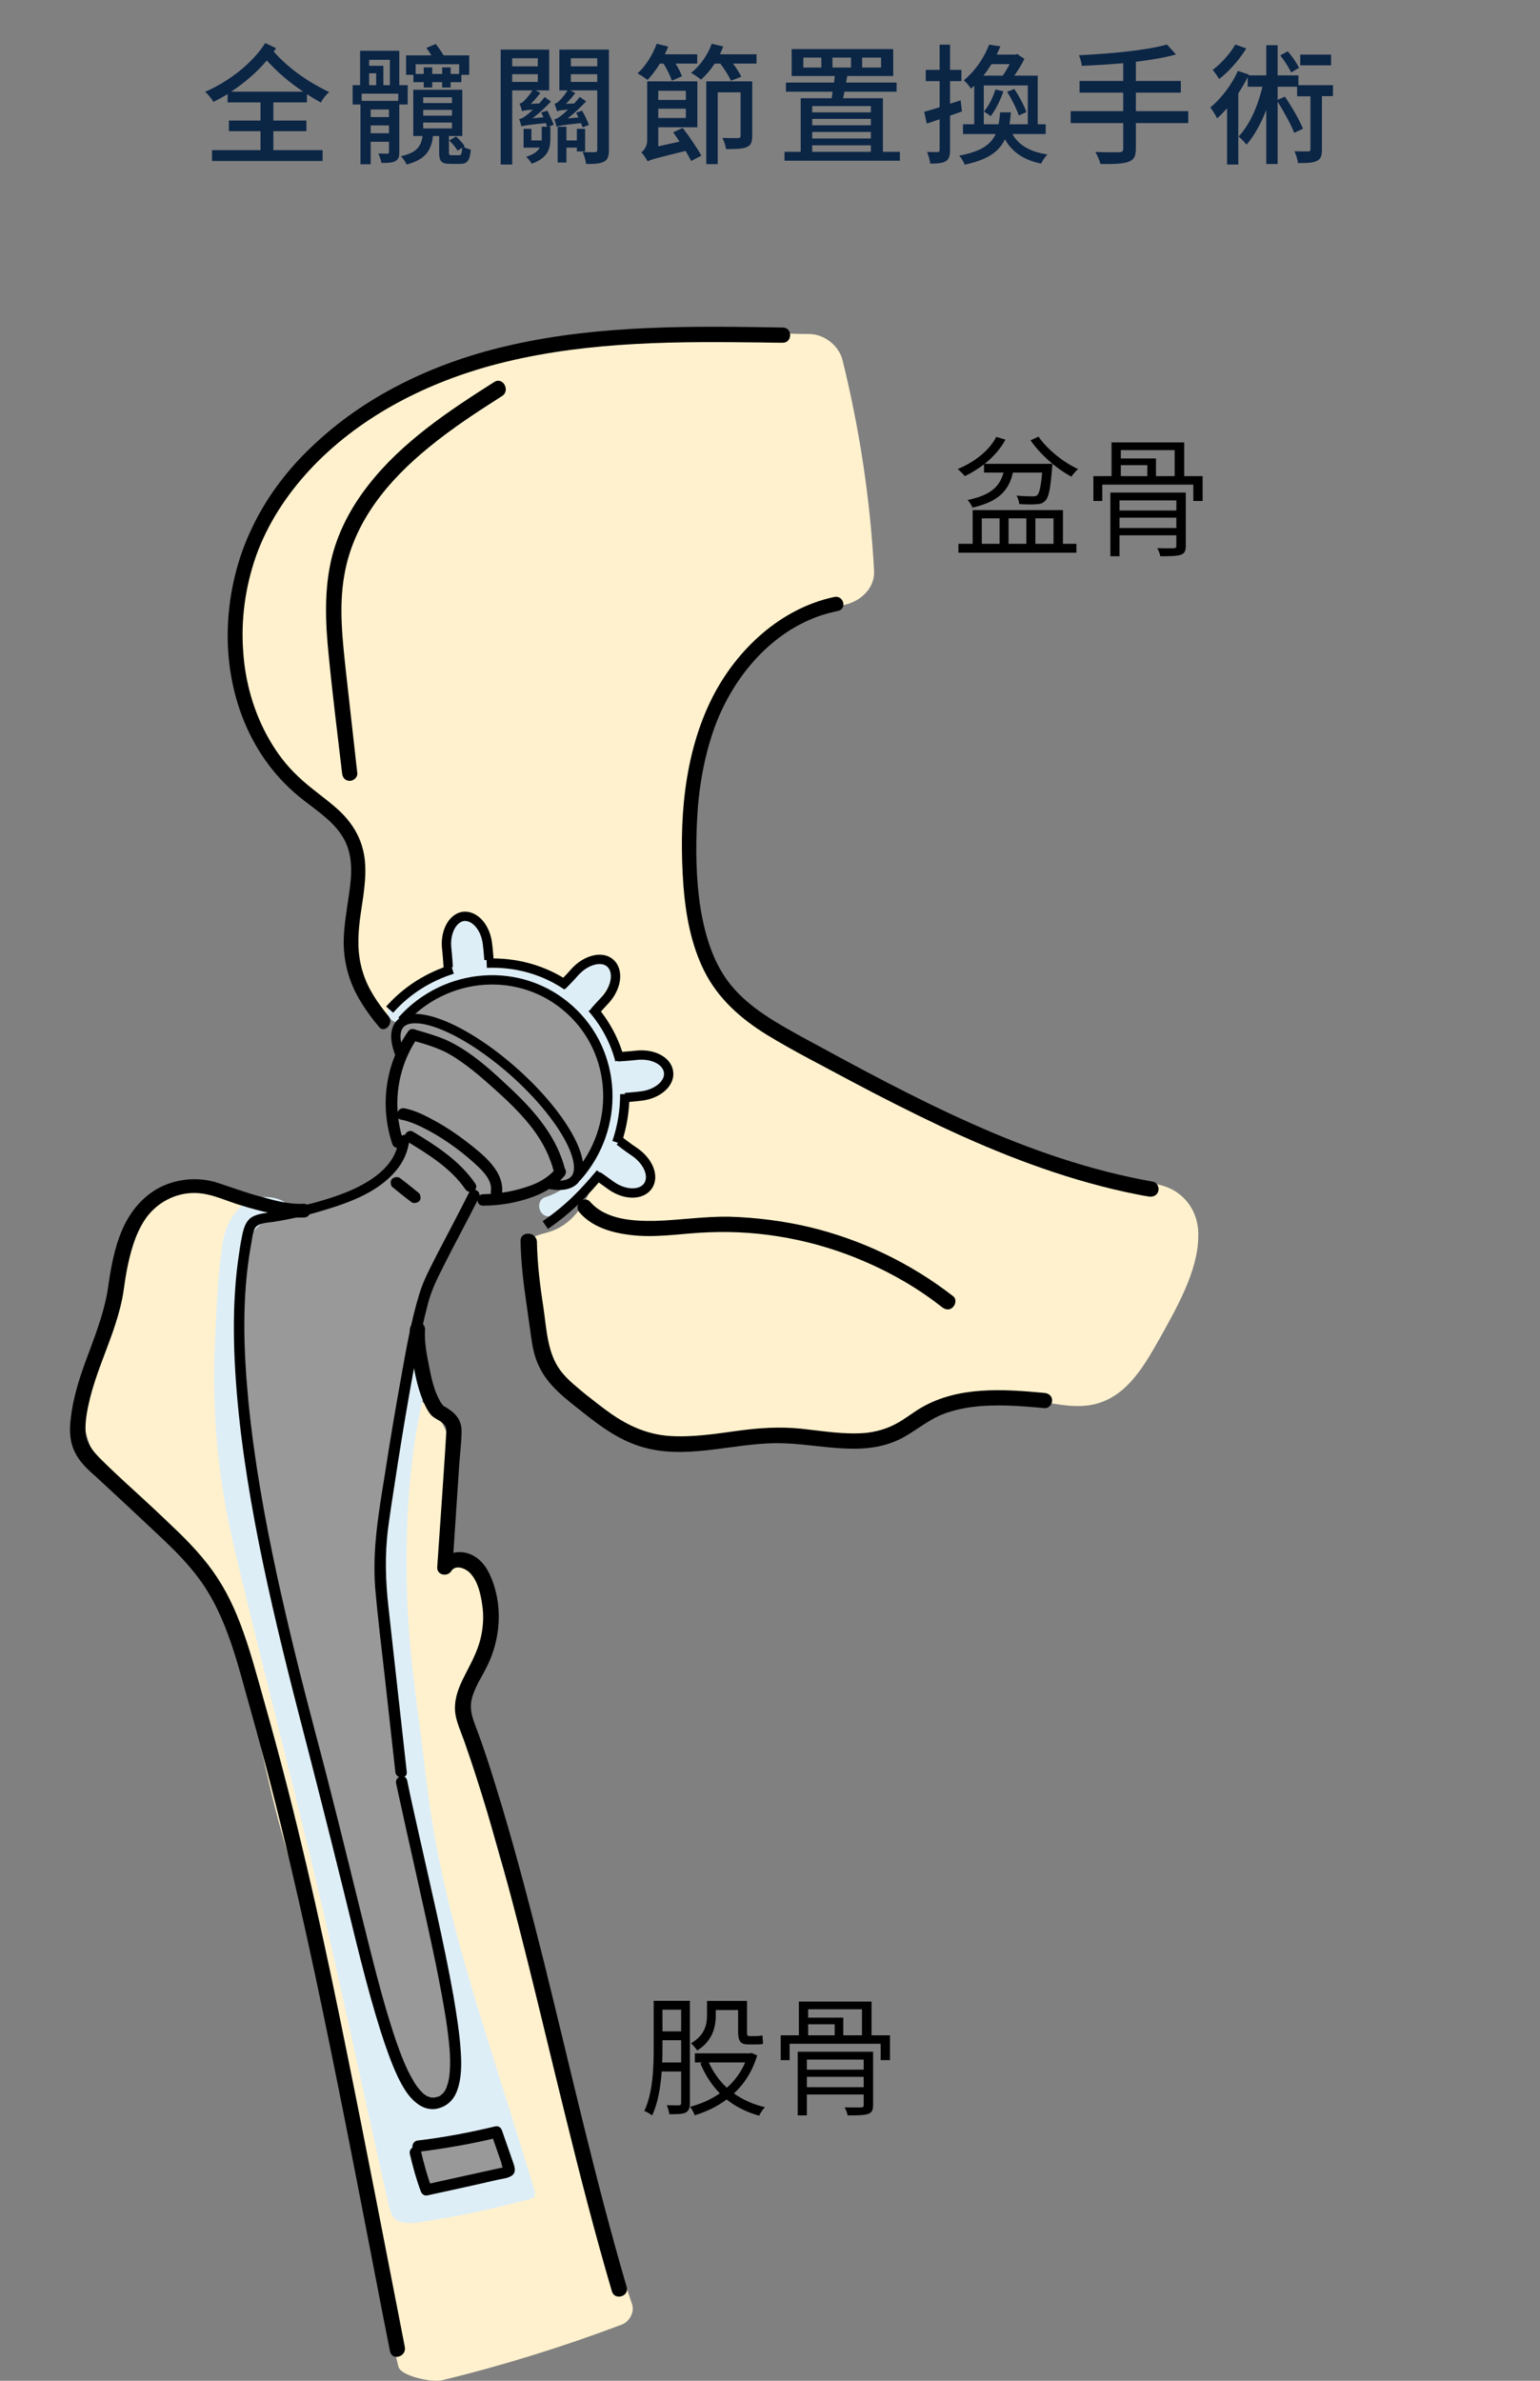
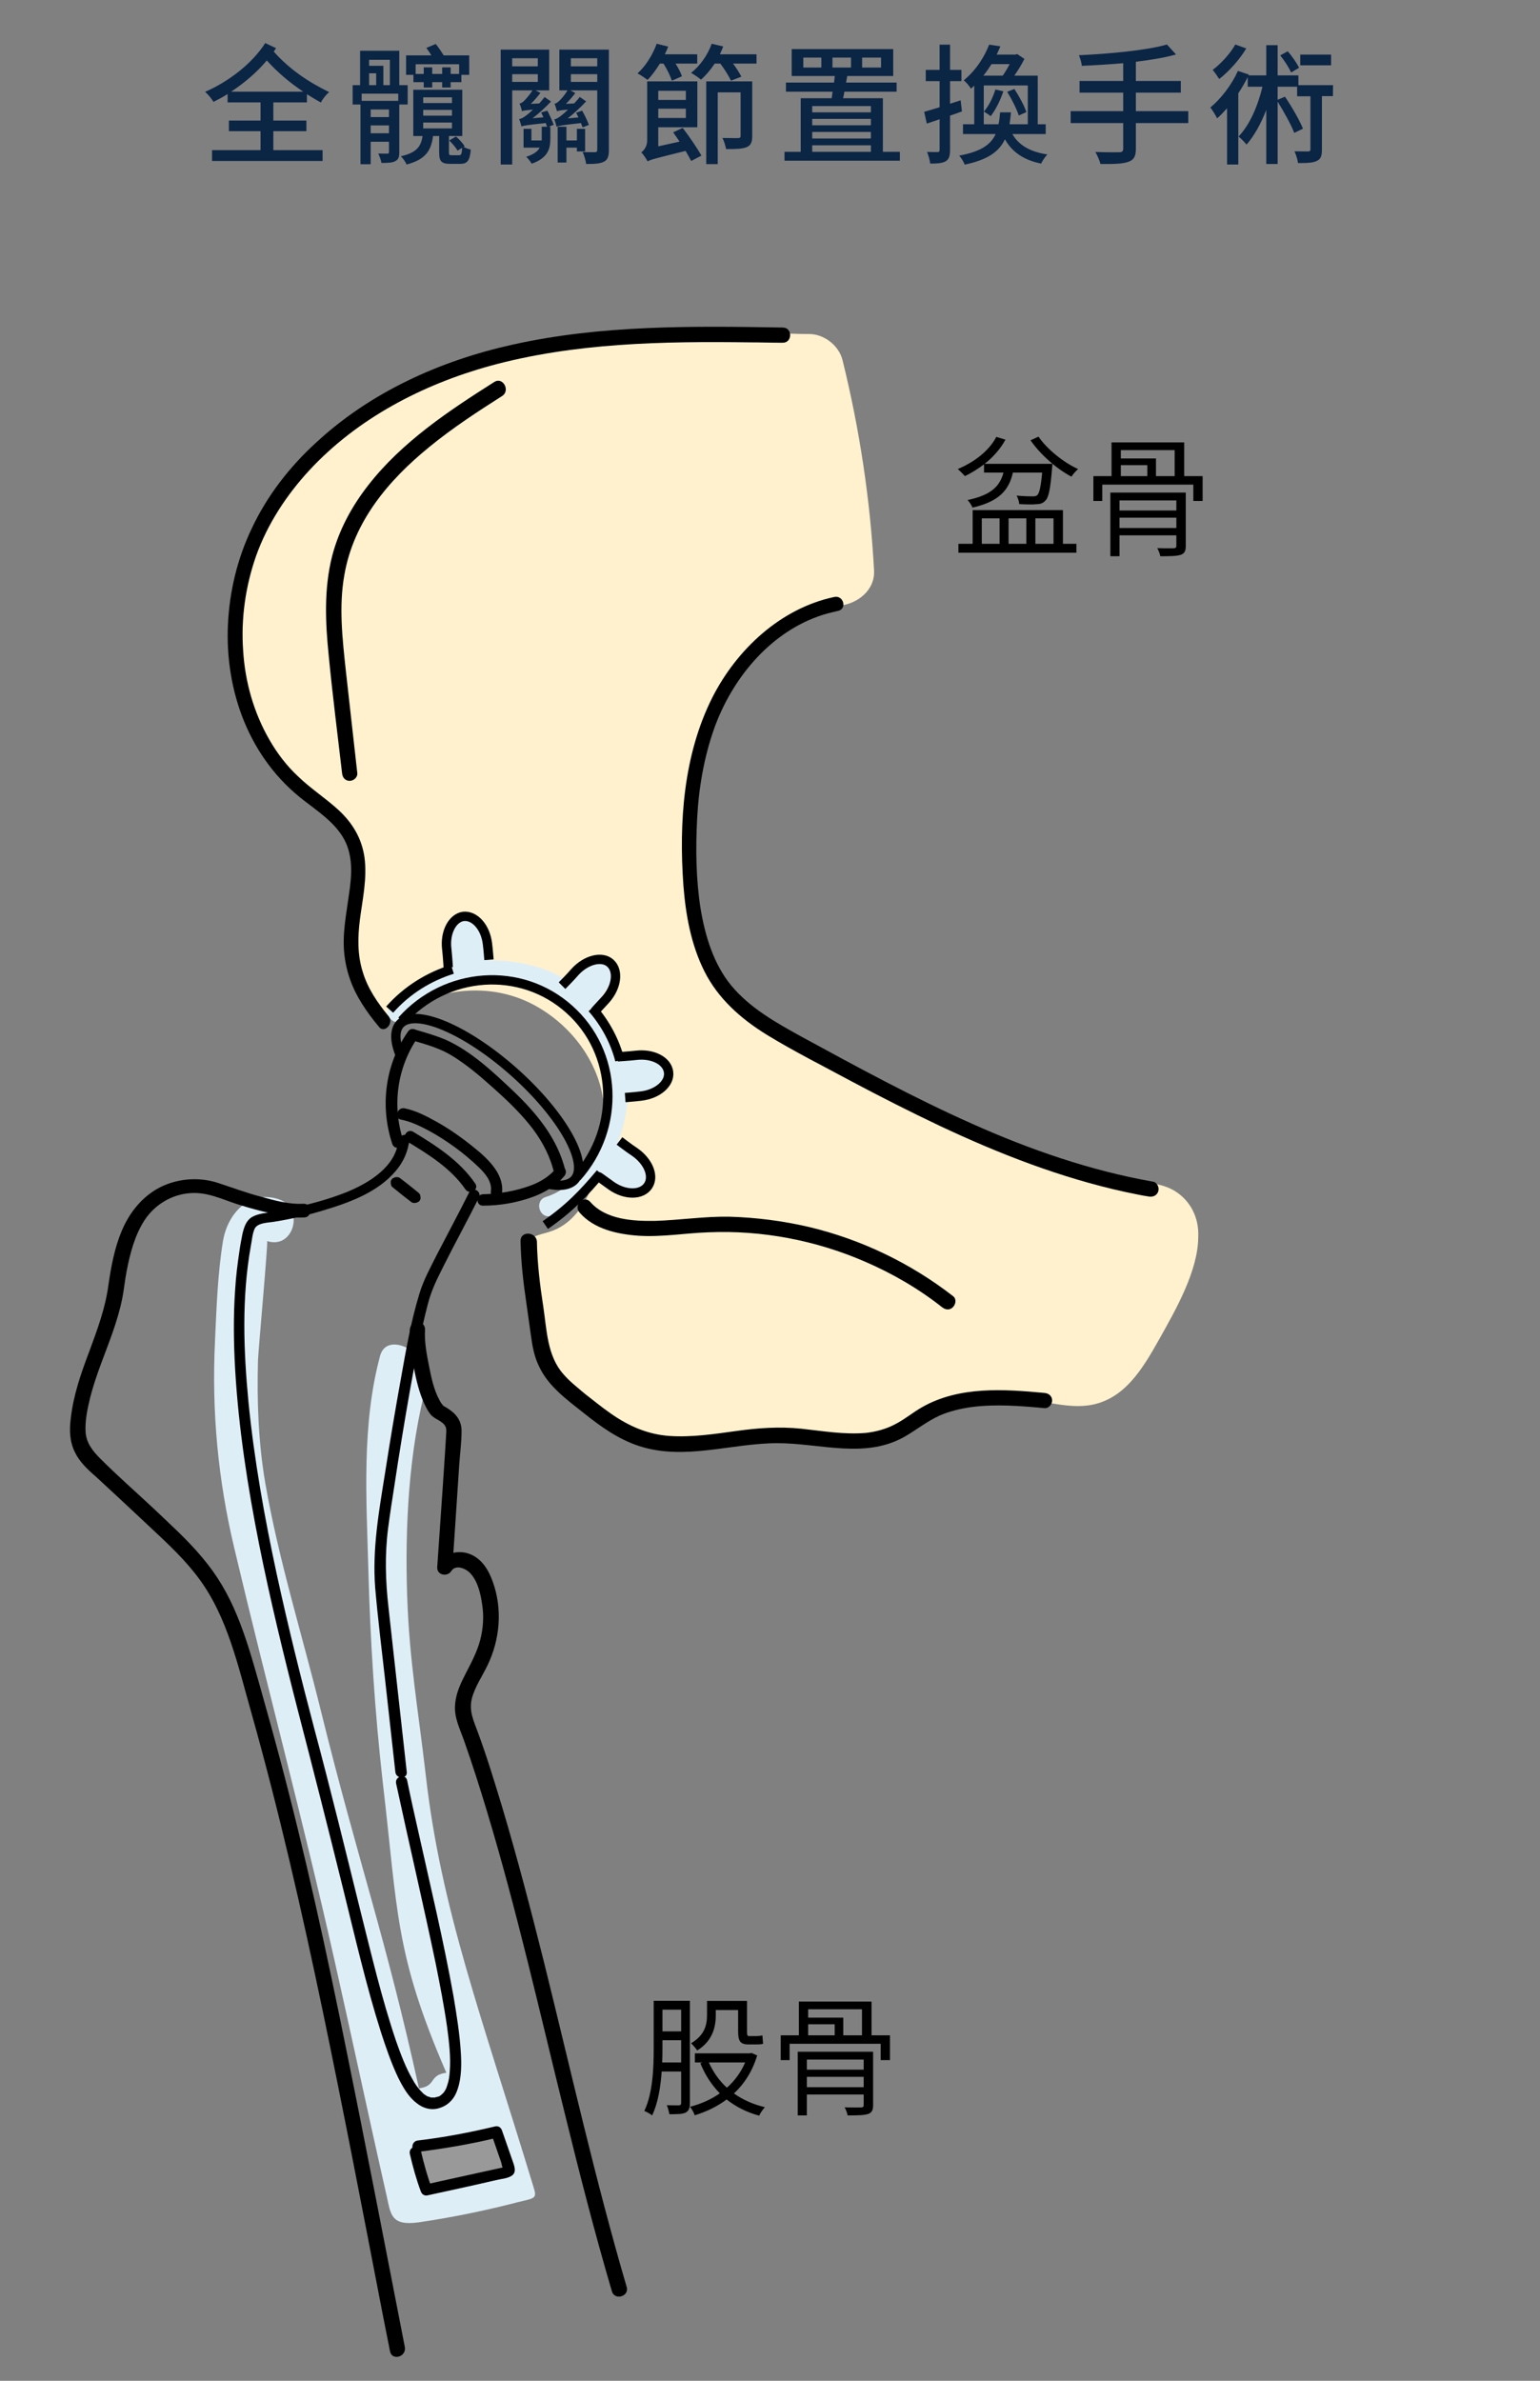
<svg xmlns="http://www.w3.org/2000/svg" width="330" height="510" viewBox="0 0 330 510" fill="none">
  <rect x="0" y="0" width="330" height="510" fill="#808080" stroke="none" />
  <path d="M49.528 19.644C52.356 17.768 55.044 15.5 57.172 12.952C59.608 15.64 62.184 17.768 64.984 19.644H49.528ZM65.768 21.94V20.176C66.72 20.792 67.728 21.38 68.764 21.968C69.128 21.184 69.884 20.288 70.528 19.728C66.048 17.544 62.044 14.856 58.656 11.048C58.824 10.796 58.992 10.572 59.16 10.32L56.836 9.228C54.064 13.596 48.996 17.488 43.956 19.672C44.628 20.26 45.356 21.156 45.748 21.828C46.756 21.324 47.792 20.764 48.772 20.148V21.94H55.828V25.832H49.052V28.1H55.828V32.16H45.44V34.484H69.128V32.16H58.572V28.1H65.656V25.832H58.572V21.94H65.768ZM98.388 13.764V15.836H96.568V14.436H94.748V15.836H92.62V14.436H90.8V15.836H89.064V13.764H98.388ZM88.588 17.6H90.8V18.748H92.62V17.6H94.748V18.748H96.568V17.6H98.864V16.032H100.544V11.86H95.056C94.608 11.076 93.936 10.124 93.376 9.424L91.36 10.264C91.724 10.74 92.116 11.3 92.424 11.86H87.02V16.032H88.588V17.6ZM85.34 21.604H77.5V20.064H85.34V21.604ZM79.432 28.548V26.868H83.352V28.548H79.432ZM83.352 25.076H79.432V23.452H83.352V25.076ZM79.096 15.696H80.608V18.244H79.096V15.696ZM83.548 12.812V18.244H82.148V14.1H79.096V12.812H83.548ZM87.356 22.388V18.244H85.564V10.88H77.164V18.244H75.568V22.388H77.248V35.184H79.432V30.368H83.352V32.552C83.352 32.804 83.268 32.916 82.988 32.916C82.736 32.916 81.952 32.916 81.056 32.888C81.336 33.476 81.644 34.288 81.728 34.904C83.156 34.904 84.052 34.876 84.724 34.512C85.396 34.148 85.564 33.616 85.564 32.58V22.388H87.356ZM90.688 26.252H96.848V27.512H90.688V26.252ZM90.688 23.536H96.848V24.768H90.688V23.536ZM90.688 20.848H96.848V22.08H90.688V20.848ZM99.564 31.32C99.2 30.732 98.416 29.836 97.716 29.248L96.26 30.088C96.932 30.732 97.716 31.656 98.052 32.272L99.032 31.656C98.948 33.028 98.836 33.252 98.36 33.252H96.792C96.26 33.252 96.204 33.168 96.204 32.608V29.136H99.06V19.224H88.56V29.136H90.548C90.212 31.432 89.232 32.72 85.9 33.476C86.348 33.896 86.908 34.708 87.132 35.24C91.164 34.176 92.396 32.3 92.788 29.136H94.104V32.608C94.104 34.54 94.552 35.1 96.484 35.1H98.64C100.096 35.1 100.684 34.456 100.88 32.048C100.404 31.936 99.76 31.712 99.34 31.46L99.564 31.32ZM109.756 15.892H115.244V17.544H109.756V15.892ZM115.244 12.476V14.212H109.756V12.476H115.244ZM115.972 24.096C116.112 24.404 116.28 24.768 116.448 25.132L114.124 25.328C115.496 24.292 116.84 23.06 118.072 21.744L116.7 20.792C116.336 21.268 115.944 21.716 115.552 22.164L113.732 22.248C114.46 21.576 115.16 20.736 115.804 19.896L114.768 19.364H117.68V10.628H107.292V35.24H109.756V19.364H114.096C113.452 20.428 112.5 21.436 112.22 21.688C111.912 21.968 111.604 22.136 111.324 22.192C111.548 22.612 111.772 23.452 111.856 23.816C112.136 23.704 112.584 23.62 114.208 23.48C113.536 24.124 113.004 24.572 112.724 24.768C112.164 25.188 111.66 25.468 111.24 25.496C111.436 25.944 111.66 26.756 111.744 27.092C112.136 26.924 112.836 26.784 116.952 26.364C117.036 26.644 117.148 26.896 117.232 27.148H116.084V29.668C116.084 29.808 116.084 29.948 116.084 30.088H113.872V27.596H112.192V31.628H115.664C115.244 32.384 114.404 33.084 112.752 33.588C113.116 33.896 113.704 34.624 113.928 35.072C117.428 33.84 117.932 31.852 117.932 29.724V27.148H117.568L118.66 26.728C118.38 26 117.792 24.684 117.288 23.704L115.972 24.096ZM125.38 32.44V27.596H123.616V30.088H121.376V27.148H119.5V34.82H121.376V31.628H123.616V32.44H125.38ZM122.328 17.544V15.892H127.984V17.544H122.328ZM127.984 12.476V14.212H122.328V12.476H127.984ZM130.476 10.628H119.864V19.364H121.6C120.984 20.456 120.004 21.492 119.724 21.716C119.416 21.996 119.136 22.164 118.828 22.22C119.024 22.668 119.248 23.48 119.36 23.844C119.612 23.704 120.06 23.62 121.712 23.48C121.068 24.124 120.508 24.572 120.256 24.768C119.668 25.244 119.192 25.496 118.772 25.58C118.968 25.972 119.192 26.812 119.248 27.148C119.668 26.952 120.368 26.812 124.484 26.364C124.624 26.728 124.764 27.036 124.848 27.288L126.192 26.756C125.912 25.972 125.296 24.656 124.736 23.704L123.448 24.152C123.616 24.432 123.784 24.796 123.952 25.16L121.656 25.356C123 24.32 124.372 23.032 125.604 21.716L124.232 20.764C123.868 21.268 123.448 21.716 123.028 22.164L121.264 22.248C121.936 21.576 122.664 20.764 123.28 19.924L122.216 19.364H127.984V32.076C127.984 32.468 127.872 32.58 127.48 32.608C127.144 32.608 125.968 32.608 124.848 32.58C125.184 33.252 125.52 34.428 125.604 35.128C127.396 35.128 128.6 35.072 129.44 34.624C130.252 34.204 130.476 33.448 130.476 32.104V10.628ZM142.18 13.624C142.936 14.828 143.664 16.312 143.972 17.292L146.128 16.34C145.904 15.612 145.372 14.576 144.756 13.624H149.404V11.636H142.46C142.74 11.076 142.964 10.544 143.188 9.984L140.724 9.368C139.856 11.748 138.344 14.184 136.608 15.724C137.224 16.032 138.26 16.732 138.764 17.124C139.66 16.2 140.556 14.996 141.396 13.624H142.18ZM146.968 19.448V21.408H141.06V19.448H146.968ZM141.06 25.272V23.284H146.968V25.272H141.06ZM144.252 28.352C144.7 28.968 145.148 29.64 145.624 30.34L141.06 31.348V27.26H149.432V17.432H138.68V30.116C138.68 31.376 137.952 32.272 137.42 32.636C137.84 33.056 138.512 34.036 138.764 34.568C138.764 34.54 138.764 34.484 138.792 34.428V34.568C139.352 34.204 140.36 33.952 146.912 32.328C147.388 33.14 147.808 33.896 148.116 34.484L150.3 33.336C149.432 31.768 147.724 29.276 146.296 27.4L144.252 28.352ZM161.192 17.432H151.336V35.156H153.8V19.784H158.7V29.08C158.7 29.444 158.588 29.556 158.14 29.584C157.748 29.584 156.292 29.584 154.808 29.556C155.144 30.2 155.48 31.264 155.592 31.936C157.692 31.936 159.092 31.908 160.016 31.516C160.94 31.124 161.192 30.396 161.192 29.108V17.432ZM154.276 11.636C154.5 11.076 154.752 10.544 154.976 9.956L152.512 9.368C151.644 11.804 149.992 14.128 148.088 15.612C148.704 15.948 149.74 16.648 150.216 17.068C151.252 16.144 152.26 14.968 153.156 13.624H154.36C155.256 14.828 156.208 16.312 156.628 17.292L158.868 16.424C158.476 15.668 157.804 14.576 157.076 13.624H162.116V11.636H154.276ZM174.044 31.124H186.616V32.524H174.044V31.124ZM186.616 22.724V24.068H174.044V22.724H186.616ZM174.044 28.268H186.616V29.668H174.044V28.268ZM186.616 26.84H174.044V25.468H186.616V26.84ZM178.384 12.336H182.36V14.464H178.384V12.336ZM176.004 14.464H172.14V12.336H176.004V14.464ZM184.74 12.336H188.8V14.464H184.74V12.336ZM189.192 32.524V21.044H180.652C180.764 20.596 180.876 20.148 180.932 19.644H192.132V17.684H181.296C181.408 17.208 181.464 16.732 181.548 16.284H191.404V10.516H169.648V16.284H178.888C178.832 16.732 178.776 17.208 178.72 17.684H168.416V19.644H178.412C178.356 20.148 178.272 20.596 178.216 21.044H171.58V32.524H168.108V34.428H192.832V32.524H189.192ZM205.852 21.492L203.584 22.22V17.376H206.02V14.968H203.584V9.564H201.344V14.968H198.376V17.376H201.344V22.976C200.112 23.34 198.964 23.704 198.04 23.956L198.6 26.476L201.344 25.552V32.076C201.344 32.468 201.204 32.58 200.896 32.58C200.616 32.58 199.664 32.58 198.656 32.552C198.964 33.252 199.272 34.4 199.328 35.044C200.924 35.044 201.96 34.96 202.66 34.54C203.36 34.12 203.584 33.392 203.584 32.076V24.768C204.452 24.488 205.292 24.18 206.132 23.872L205.852 21.492ZM219.936 24.012C219.516 22.696 218.396 20.624 217.36 19.056L215.82 19.672C216.828 21.268 217.892 23.424 218.312 24.74L219.936 24.012ZM213.3 19.168C212.768 20.904 211.9 22.668 210.836 23.9C211.256 24.152 211.984 24.628 212.292 24.88C213.328 23.564 214.336 21.548 215.008 19.56L213.3 19.168ZM210.808 26.616V18.3H220.244V26.616H216.324C216.464 25.832 216.548 24.964 216.632 24.068H214.308C214.224 24.992 214.14 25.86 213.972 26.616H210.808ZM216.352 13.736C215.904 14.604 215.372 15.5 214.868 16.2H210.724C211.396 15.388 211.928 14.576 212.46 13.736H216.352ZM224.08 28.716V26.616H222.372V16.2H217.36C218.144 15.08 218.956 13.764 219.516 12.616L217.976 11.58L217.584 11.692H213.58C213.86 11.104 214.112 10.516 214.364 9.928L211.956 9.564C211.032 12 209.24 14.968 206.524 17.208C207 17.572 207.728 18.44 208.064 19C208.288 18.776 208.54 18.58 208.764 18.356V26.616H206.356V28.716H213.356C212.292 31.012 210.192 32.468 205.544 33.336C205.964 33.784 206.524 34.708 206.72 35.268C211.648 34.232 214.084 32.496 215.344 29.836C216.884 32.58 219.376 34.288 223.1 35.044C223.38 34.428 223.996 33.532 224.444 33.084C220.776 32.552 218.284 31.096 216.94 28.716H224.08ZM254.628 23.816H243.4V19.84H253.032V17.348H243.4V13.232C246.592 12.84 249.56 12.364 251.996 11.664L250.064 9.536C245.696 10.796 237.8 11.524 231.192 11.832C231.444 12.392 231.78 13.456 231.808 14.1C234.636 13.988 237.688 13.792 240.684 13.54V17.348H231.332V19.84H240.684V23.816H229.428V26.364H240.684V31.824C240.684 32.412 240.46 32.608 239.844 32.608C239.2 32.636 236.96 32.636 234.72 32.552C235.14 33.252 235.644 34.428 235.812 35.128C238.696 35.156 240.6 35.1 241.748 34.68C242.924 34.288 243.4 33.56 243.4 31.852V26.364H254.628V23.816ZM285.232 11.692H278.624V13.988H285.232V11.692ZM278.372 14.52C277.896 13.54 276.888 12.056 275.936 10.992L274.34 11.86C275.236 12.98 276.216 14.52 276.664 15.528L278.372 14.52ZM264.708 9.536C263.7 11.356 261.712 13.596 259.864 14.968C260.284 15.472 260.928 16.396 261.264 16.928C263.392 15.276 265.66 12.7 267.06 10.376L264.708 9.536ZM285.652 18.244H278.232V16.144H273.78V9.676H271.344V16.144H267.536L267.62 15.976L265.268 15.192C263.924 18.188 261.656 21.128 259.36 23.032C259.808 23.564 260.564 24.824 260.816 25.356C261.516 24.74 262.244 23.984 262.944 23.2V35.24H265.352V19.98C266.108 18.86 266.78 17.684 267.368 16.508V18.58H270.532C269.496 22.808 267.816 26.7 265.408 29.248C265.94 29.668 266.78 30.536 267.116 30.984C268.796 29.052 270.224 26.448 271.344 23.536V35.128H273.78V21.772C275.096 23.9 276.636 26.644 277.336 28.464L279.212 27.568C278.456 25.72 276.832 22.892 275.348 20.708L273.78 21.38V18.58H277.952V20.624H280.808V31.992C280.808 32.328 280.696 32.412 280.304 32.44C279.94 32.44 278.708 32.44 277.392 32.412C277.728 33.14 278.064 34.232 278.148 34.932C280.052 34.932 281.34 34.904 282.208 34.456C283.048 34.064 283.272 33.336 283.272 31.992V20.596H285.624L285.652 18.244Z" fill="#0B2545" />
  <path d="M210.86 101.236H215.032C214.248 104.148 212.428 106.052 207.332 107.116C207.724 107.48 208.2 108.264 208.396 108.74C214.108 107.424 216.208 104.988 217.048 101.236H223.32C223.04 104.344 222.704 105.66 222.284 106.052C222.032 106.304 221.724 106.332 221.248 106.332C220.716 106.332 219.288 106.304 217.832 106.164C218.14 106.668 218.364 107.424 218.42 107.984C219.904 108.068 221.332 108.096 222.088 108.012C222.928 107.984 223.488 107.816 223.964 107.284C224.72 106.612 225.084 104.764 225.448 100.256L225.532 99.36H211C212.792 97.932 214.388 96.168 215.452 94.18L213.492 93.592C211.896 96.644 208.704 99.024 205.232 100.48C205.68 100.844 206.436 101.628 206.772 101.992C208.172 101.32 209.544 100.452 210.86 99.472V101.236ZM210.384 111.036H214.192V116.496H210.384V111.036ZM219.932 111.036V116.496H216.124V111.036H219.932ZM225.756 111.036V116.496H221.864V111.036H225.756ZM227.772 109.272H208.424V116.496H205.372V118.4H230.656V116.496H227.772V109.272ZM220.828 94.32C222.9 97.344 226.512 100.508 229.592 102.104C229.9 101.628 230.544 100.872 231.02 100.48C227.968 99.108 224.384 96.252 222.536 93.536L220.828 94.32ZM239.896 113.108V110.896H252.076V113.108H239.896ZM252.076 107.2V109.356H239.896V107.2H252.076ZM254.092 105.52H237.936V119.156H239.896V114.676H252.076V116.916C252.076 117.308 251.936 117.42 251.516 117.448C251.096 117.448 249.584 117.476 247.988 117.42C248.268 117.924 248.548 118.624 248.632 119.156C250.76 119.156 252.16 119.128 253.028 118.848C253.84 118.54 254.092 118.036 254.092 116.944V105.52ZM240.176 99.64H245.86V101.992H240.176V99.64ZM251.712 96.42V101.992H247.708V98.212H240.176V96.42H251.712ZM253.756 101.992V94.768H238.188V101.992H234.296V107.312H236.2V103.812H255.716V107.312H257.704V101.992H253.756Z" fill="black" />
  <path d="M251.548 255.01C248.124 253.053 243.884 253.298 240.051 252.89C230.919 251.911 202.543 240.414 193.003 235.033C187.214 231.771 164.791 221.253 160.877 217.339C152.886 209.185 147.912 200.134 147.341 189.452C146.526 171.758 149.461 155.777 156.637 145.503C162.263 137.43 170.825 130.418 179.712 129.766C183.626 129.44 187.54 126.504 187.296 122.183C186.48 107.016 184.197 91.931 180.528 77.091C179.712 73.911 176.451 71.465 173.189 71.547C167.563 71.71 117.743 67.796 83.089 85.572C72.325 91.116 57.893 105.304 53.571 116.801C49.168 128.461 50.962 147.052 56.099 158.141C60.747 168.171 73.793 175.02 75.505 180.972C75.75 185.049 76.158 189.615 75.913 193.611C75.75 196.22 74.69 207.962 78.033 214.73C79.664 217.991 81.947 219.377 85.209 217.257C93.689 211.631 104.941 210.326 114.155 215.137C122.88 219.703 129.403 228.754 129.484 238.62C129.566 247.671 126.875 261.125 117.661 263.898C113.503 265.202 110.078 264.55 114.318 279.716C118.558 296.595 124.429 306.135 143.02 309.233C148.075 310.049 169.194 307.521 185.257 308.418C193.493 308.826 196.51 302.14 204.663 300.835C208.414 300.264 217.302 299.612 221.053 300.019C225.048 300.427 229.044 301.569 233.039 301.079C240.867 300.101 244.862 293.17 248.45 286.81C251.956 280.532 256.767 272.215 256.767 264.876C256.93 260.881 255.136 257.13 251.548 255.01Z" fill="#FFF1CD" />
  <path d="M141.471 227.287C139.677 225.9 136.334 225.9 134.295 226.634C134.132 226.716 133.887 226.797 133.724 226.879C132.746 223.373 130.952 220.111 128.017 217.339L127.935 217.257C127.935 217.094 127.854 217.013 127.772 216.85C127.609 216.442 127.364 216.034 127.12 215.708C128.18 214.73 128.75 213.506 129.81 212.202C131.034 210.816 132.746 208.369 130.626 206.739C128.832 205.353 126.06 206.576 124.347 207.554C123.206 208.206 122.146 208.94 121.33 209.919C116.438 206.82 110.16 205.679 104.452 205.679C104.452 205.189 104.452 204.7 104.37 204.292C104.207 203.232 103.799 202.172 103.555 201.112C102.984 199.156 102.332 196.709 99.886 196.709C97.847 196.709 96.543 198.422 96.216 200.297C95.809 202.743 95.972 205.271 95.89 207.717C95.89 207.717 95.89 207.717 95.89 207.799C91.242 209.348 87.084 211.876 83.659 215.382C81.784 217.339 84.719 220.274 86.676 218.399C90.427 214.648 94.912 212.202 100.049 211.06C100.701 210.897 101.109 210.571 101.272 210.163C109.344 209.429 120.107 210.979 124.103 219.051C124.184 219.296 124.347 219.459 124.51 219.54C124.592 219.785 124.755 220.111 125 220.356C134.377 229.488 130.055 244.573 122.309 253.298C122.146 253.379 121.983 253.542 121.82 253.624C120.433 254.928 118.803 255.825 117.009 256.396C114.4 257.13 115.541 261.207 118.15 260.473C120.27 259.902 122.227 258.842 123.94 257.456C124.266 257.374 124.51 257.211 124.837 256.885C126.141 255.499 127.283 254.031 128.343 252.482C128.424 252.564 128.587 252.645 128.669 252.727C131.197 254.276 138.127 258.027 139.514 253.216C140.084 251.259 138.698 249.139 137.557 247.59C136.252 245.877 134.458 245.225 132.501 244.654C132.501 244.654 132.501 244.654 132.42 244.654C133.561 241.637 134.295 238.457 134.54 235.359C134.621 235.359 134.703 235.277 134.784 235.277C136.66 234.38 138.78 234.217 140.492 233.157C142.694 231.771 143.754 229.08 141.471 227.287Z" fill="#DEEEF7" />
-   <path d="M135.437 493.594C128.098 471.741 121.657 449.562 115.949 427.302C116.846 426.731 100.701 383.842 100.212 363.865C100.13 359.135 102.169 357.015 102.903 352.368C103.555 348.454 105.104 344.377 103.718 340.463C102.414 336.712 98.418 334.674 94.831 335.244C95.646 329.863 96.217 324.481 96.543 319.018C97.032 311.843 97.358 305.89 91.161 300.835C84.801 295.698 78.359 291.132 72.652 285.343C67.27 279.961 62.541 274.09 58.301 267.893C58.382 267.485 58.382 266.996 58.219 266.425C54.795 255.825 40.852 251.015 31.719 258.924C26.745 263.245 26.011 269.605 25.114 275.558C24.054 282.896 18.591 290.235 17.858 297.573C17.205 304.178 18.428 310.049 22.668 315.43C27.071 320.975 33.024 325.46 38.079 330.434C48.842 340.952 50.147 345.111 52.919 359.38C55.773 373.731 58.627 389.387 65.558 409.201C65.884 410.016 73.549 441.49 75.669 456.656C78.115 473.535 81.376 490.332 85.372 506.966C85.861 509.004 92.547 510.391 94.667 509.901C107.795 506.721 120.597 502.726 133.154 497.997C135.029 497.344 136.008 495.061 135.437 493.594Z" fill="#FFF1CD" />
  <path d="M114.318 468.479C103.31 432.195 94.504 409.037 91.243 380.336C89.612 366.148 87.736 356.037 87.247 341.849C86.758 327.091 87.573 310.701 91.487 296.269C93.037 290.479 83.089 284.609 81.458 290.398C77.463 305.238 78.522 321.057 78.93 336.223C79.338 351.471 80.316 366.719 82.029 381.885C85.29 409.608 84.556 418.414 95.646 444.018C91.813 444.507 93.607 446.872 89.775 447.361C82.6 414.745 76.729 398.763 68.738 366.392C64.742 350.166 59.687 334.103 56.833 317.632C55.365 308.989 55.039 300.183 55.284 291.376C55.365 289.175 57.485 265.936 57.241 265.855C62.949 267.73 65.395 258.761 59.687 256.885C53.408 254.847 48.761 259.984 47.782 265.855C46.641 272.867 46.396 280.206 46.07 287.299C45.336 302.384 46.722 317.061 50.228 331.738C57.159 361.011 64.987 390.12 71.592 419.556C75.424 436.516 79.012 453.476 82.844 470.355C83.741 474.35 83.741 476.878 89.693 476.063C96.95 475.003 104.044 473.535 110.975 471.741C114.644 470.844 115.134 471.007 114.318 468.479Z" fill="#DEEEF7" />
  <path d="M108.774 462.69L106.654 458.613C106.246 457.798 105.186 457.39 104.289 457.635C101.19 458.45 97.929 458.206 94.83 458.776C94.015 458.939 93.2 459.184 92.629 459.673C91.243 459.184 89.286 460.244 89.693 462.201C90.02 463.669 90.346 465.136 90.672 466.604C90.916 467.664 92.221 468.398 93.281 468.072C95.972 467.256 98.581 466.686 101.354 466.441C103.474 466.278 105.512 466.278 107.632 465.707C108.937 465.462 109.426 463.913 108.774 462.69Z" fill="#999999" />
-   <path d="M129.974 235.767C129.729 229.162 127.201 222.802 123.124 217.665C115.215 207.554 98.662 207.799 89.612 216.36C89.204 216.768 88.796 217.176 88.47 217.665H88.389C86.35 218.317 85.046 220.193 85.046 222.313C85.046 223.617 85.698 224.922 86.513 225.982C86.35 226.308 86.269 226.634 86.187 227.042C84.148 231.608 84.312 237.397 85.046 242.045C85.29 243.431 85.698 244.817 86.35 246.041C86.269 246.204 86.187 246.367 86.106 246.53C83.904 251.096 80.153 252.808 75.75 255.01C70.939 257.293 65.965 259.658 60.584 260.31C56.507 260.799 52.837 264.061 52.593 268.301C51.288 285.669 52.104 300.753 55.039 317.958C57.811 334.184 63.845 359.706 69.064 380.58C71.591 390.854 75.016 405.368 77.625 415.561C80.072 425.345 81.295 433.581 85.616 442.713C87.247 446.219 90.59 452.172 93.77 450.378C97.358 448.258 98.336 442.305 97.195 437.168C95.156 428.118 94.993 420.779 92.71 411.81C90.101 401.536 88.47 394.442 86.513 384.086C83.17 366.392 81.621 351.308 81.376 348.046C80.561 336.794 83.252 315.838 83.985 309.478C84.719 303.281 85.861 296.84 87.329 290.724C90.346 278.412 95.401 267.893 101.761 257.048C101.761 257.048 101.761 256.967 101.843 256.967C102.413 257.13 103.066 257.211 103.718 257.13C107.061 257.048 110.486 256.559 113.666 255.581C115.052 255.173 116.275 254.358 117.253 253.379C119.047 253.624 120.841 253.298 122.635 252.482C128.424 249.791 130.218 241.637 129.974 235.767Z" fill="#999999" />
  <path d="M178.734 127.89C167.237 130.336 157.86 139.143 152.642 149.417C146.445 161.729 145.466 176.161 146.445 189.697C146.934 195.975 148.075 202.336 150.929 208.043C153.865 213.914 158.757 218.236 164.302 221.66C170.172 225.248 176.369 228.347 182.403 231.608C188.682 234.951 194.96 238.131 201.32 241.148C214.122 247.182 227.331 252.319 241.112 255.336C242.824 255.662 244.455 256.07 246.167 256.314C247.064 256.478 247.961 256.07 248.205 255.173C248.45 254.358 247.961 253.298 247.064 253.134C233.691 250.77 220.727 246.285 208.333 240.74C195.857 235.196 183.871 228.673 171.885 222.15C166.422 219.133 160.795 216.034 156.719 211.142C152.886 206.494 151.092 200.46 150.114 194.589C149.135 188.311 149.054 181.869 149.38 175.509C149.706 168.904 150.848 162.218 153.049 156.021C156.8 145.584 164.628 135.881 175.309 132.049C176.614 131.56 178 131.233 179.386 130.907C181.669 130.581 180.773 127.401 178.734 127.89Z" fill="black" />
  <path d="M204.256 277.678C195.124 270.584 184.605 265.528 173.353 262.838C167.727 261.533 162.019 260.799 156.23 260.636C150.929 260.554 145.711 261.37 140.411 261.533C135.682 261.615 129.811 261.288 126.468 257.456C125.082 255.907 122.798 258.19 124.185 259.739C127.283 263.327 132.339 264.387 136.823 264.713C141.879 265.039 146.853 264.142 151.826 263.979C163.242 263.49 174.82 265.691 185.339 270.258C191.21 272.785 196.836 276.047 201.891 280.042C202.625 280.613 203.522 280.695 204.175 280.042C204.827 279.39 204.99 278.249 204.256 277.678Z" fill="black" />
  <path d="M83.252 217.665C80.887 214.811 78.767 211.713 77.707 208.125C76.566 204.456 76.647 200.705 77.136 196.872C77.707 192.551 78.686 188.148 78.115 183.745C77.544 179.586 75.506 176.243 72.489 173.471C69.716 170.943 66.536 168.905 63.846 166.295C61.399 164.012 59.361 161.321 57.73 158.468C54.387 152.678 52.512 146.074 52.104 139.387C51.615 132.538 52.593 125.607 54.876 119.084C57.322 112.235 61.399 106.038 66.292 100.738C76.566 89.648 90.509 82.391 104.941 78.396C123.043 73.422 142.042 73.096 160.714 73.341C163.079 73.341 165.362 73.422 167.726 73.422C169.846 73.422 169.846 70.161 167.726 70.161C148.402 69.834 128.832 69.59 109.834 73.83C94.341 77.254 79.338 84.022 67.678 94.867C62.052 100.004 57.241 106.201 53.979 113.132C50.881 119.573 49.169 126.667 48.842 133.843C48.516 140.855 49.658 148.112 52.349 154.635C55.121 161.321 59.361 167.029 65.069 171.432C68.004 173.715 71.347 175.917 73.386 179.178C75.75 182.929 75.424 187.414 74.772 191.654C74.201 195.894 73.304 200.134 73.793 204.456C74.201 208.206 75.506 211.794 77.544 214.974C78.604 216.686 79.827 218.317 81.132 219.867C82.273 221.579 84.556 219.214 83.252 217.665Z" fill="black" />
  <path d="M105.92 81.821C96.135 88.018 86.106 94.704 78.93 103.918C75.424 108.402 72.652 113.458 71.184 119.084C69.39 126.096 69.716 133.435 70.45 140.529C71.265 148.927 72.325 157.244 73.304 165.643C73.385 166.54 73.956 167.274 74.935 167.274C75.75 167.274 76.647 166.54 76.566 165.643C75.75 158.386 74.935 151.047 74.119 143.79C73.385 136.941 72.57 129.929 73.793 123.161C75.75 111.746 83.252 102.858 91.976 95.764C96.95 91.687 102.332 88.181 107.713 84.756C109.344 83.533 107.713 80.679 105.92 81.821Z" fill="black" />
  <path d="M111.546 265.855C111.627 270.258 112.117 274.579 112.769 278.982C113.095 281.265 113.421 283.63 113.747 285.913C114.074 288.359 114.481 290.724 115.623 292.926C117.58 297.003 121.494 299.856 125 302.629C128.669 305.564 132.501 308.337 137.068 309.804C146.771 312.903 156.719 309.152 166.585 309.152C175.962 309.152 185.747 312.74 194.39 307.44C196.673 306.053 198.793 304.423 201.239 303.281C203.441 302.303 205.887 301.732 208.251 301.406C213.388 300.753 218.688 301.161 223.825 301.65C224.722 301.732 225.456 300.835 225.456 300.02C225.456 299.041 224.722 298.47 223.825 298.389C215.101 297.573 205.561 296.921 197.651 301.406C195.613 302.547 193.819 304.096 191.699 305.156C189.824 306.135 187.704 306.706 185.584 306.95C180.936 307.358 176.288 306.543 171.722 306.053C166.993 305.564 162.426 305.89 157.779 306.543C153.049 307.195 148.239 307.929 143.428 307.603C138.78 307.276 134.703 305.483 130.871 302.792C128.995 301.487 127.201 300.02 125.408 298.633C123.777 297.247 122.064 295.943 120.678 294.312C117.254 290.398 117.172 284.935 116.438 280.042C115.704 275.313 115.134 270.665 115.052 265.855C114.726 263.735 111.464 263.735 111.546 265.855Z" fill="black" />
  <path d="M64.905 257.864C61.888 258.027 58.708 257.13 55.773 256.315C52.675 255.499 49.658 254.358 46.641 253.379C42.401 251.993 37.427 252.482 33.513 254.765C30.088 256.804 27.642 259.984 26.093 263.653C24.544 267.322 23.81 271.318 23.239 275.232C22.587 280.206 20.874 284.772 19.162 289.419C17.368 294.149 15.737 298.796 15.166 303.852C14.84 306.38 14.922 308.826 16.063 311.109C17.042 313.147 18.754 314.778 20.466 316.246C24.462 319.915 28.457 323.666 32.371 327.335C36.041 330.76 39.71 334.184 42.645 338.18C48.761 346.415 51.044 357.015 53.816 366.719C59.768 387.837 64.661 409.282 69.145 430.727C73.63 452.253 77.789 473.943 81.947 495.469C82.518 498.241 83.007 500.932 83.578 503.704C83.986 505.743 87.084 504.927 86.758 502.807C82.599 481.526 78.522 460.244 74.201 439.044C69.961 418.007 65.395 397.051 59.85 376.259C58.464 371.04 56.996 365.822 55.528 360.603C54.142 355.711 52.756 350.818 50.799 346.089C48.924 341.523 46.559 337.446 43.379 333.695C40.199 329.863 36.448 326.52 32.861 323.095C29.11 319.589 25.196 316.164 21.526 312.495C19.896 310.864 18.51 309.152 18.346 306.787C18.183 304.341 18.754 301.732 19.325 299.367C20.548 294.556 22.505 290.072 24.136 285.424C24.951 283.059 25.685 280.695 26.174 278.249C26.582 276.292 26.745 274.253 27.153 272.215C27.887 268.464 28.865 264.632 30.985 261.37C33.187 258.027 36.856 255.825 40.851 255.581C44.439 255.336 47.538 256.885 50.799 257.945C54.142 259.005 57.567 259.902 60.992 260.473C62.296 260.718 63.682 260.881 64.987 260.799C67.025 260.962 67.025 257.701 64.905 257.864Z" fill="black" />
  <path d="M87.818 284.853C87.655 287.136 88.063 289.501 88.47 291.784C88.96 294.556 89.53 297.329 90.59 299.938C91.08 301.08 91.569 302.14 92.303 303.036C93.118 304.015 94.749 304.341 95.401 305.483C95.809 306.135 95.564 307.195 95.564 307.929C95.483 309.233 95.401 310.538 95.32 311.843C95.157 314.289 94.993 316.735 94.83 319.181C94.423 324.726 94.097 330.189 93.689 335.734C93.607 337.446 95.89 337.854 96.706 336.549C97.684 335 99.967 336.06 100.864 337.12C102.414 338.832 102.984 341.441 103.311 343.643C103.718 346.171 103.555 348.78 102.903 351.308C102.251 353.754 101.109 355.955 99.967 358.157C98.826 360.358 97.684 362.642 97.521 365.169C97.277 367.86 98.5 370.225 99.397 372.752C101.19 377.808 102.821 382.945 104.371 388.082C110.812 409.445 115.704 431.298 121.086 452.987C124.185 465.626 127.446 478.346 131.115 490.821C131.686 492.86 134.866 491.963 134.295 489.924C127.528 466.849 122.309 443.447 116.52 420.127C113.748 409.119 110.894 398.111 107.632 387.185C106.001 381.803 104.371 376.422 102.414 371.122C101.517 368.675 100.457 366.555 101.109 363.865C101.761 361.337 103.311 359.135 104.452 356.771C107.143 351.226 107.714 344.703 105.594 338.832C104.697 336.304 103.229 333.858 100.62 332.88C98.255 331.983 95.32 332.635 93.933 334.837C94.912 335.081 95.972 335.408 96.951 335.652C97.277 330.76 97.603 325.867 97.929 320.975C98.092 318.529 98.255 316.083 98.418 313.637C98.581 311.272 98.907 308.907 98.907 306.543C98.907 304.341 97.766 302.873 95.972 301.732C95.646 301.487 95.238 301.324 94.912 301.08C94.667 300.916 94.912 301.08 94.993 301.08C94.912 300.998 94.83 300.998 94.83 300.916C94.667 300.753 94.423 300.427 94.178 299.938C92.955 297.736 92.384 294.964 91.895 292.436C91.406 289.99 90.917 287.299 91.08 284.853C91.161 282.733 87.9 282.733 87.818 284.853Z" fill="black" />
  <path d="M87.41 221.008C82.518 228.02 81.376 236.99 84.067 245.062C84.556 246.53 86.921 245.878 86.432 244.41C83.986 236.908 85.046 228.754 89.53 222.231C90.427 220.927 88.307 219.703 87.41 221.008Z" fill="black" />
  <path d="M85.942 239.844C88.062 240.251 90.019 241.23 91.895 242.208C93.852 243.268 95.727 244.491 97.521 245.796C99.315 247.101 100.946 248.487 102.495 249.954C103.881 251.259 105.512 253.135 105.186 255.173C104.941 256.722 107.306 257.375 107.55 255.825C108.284 250.851 103.31 247.182 99.886 244.491C97.847 242.942 95.809 241.556 93.607 240.333C91.406 239.11 89.123 237.887 86.595 237.397C85.046 237.234 84.393 239.599 85.942 239.844Z" fill="black" />
  <path d="M103.473 258.271C107.224 258.271 110.893 257.619 114.399 256.314C116.764 255.418 119.292 253.95 120.923 251.911C121.33 251.422 121.412 250.688 120.923 250.199C120.515 249.791 119.618 249.71 119.21 250.199C117.824 251.993 115.623 253.298 113.503 254.031C110.323 255.173 106.979 255.744 103.555 255.825C101.924 255.825 101.924 258.271 103.473 258.271Z" fill="black" />
  <path d="M88.144 222.802C90.019 223.373 91.894 223.862 93.688 224.596C95.645 225.33 97.358 226.39 99.07 227.613C101.842 229.57 104.37 231.853 106.898 234.136C109.507 236.5 112.035 239.028 114.155 241.8C116.356 244.736 117.987 247.916 118.802 251.504C119.129 253.053 121.493 252.401 121.167 250.851C119.536 243.92 114.97 238.457 109.915 233.647C105.593 229.57 100.945 225.167 95.482 222.72C93.362 221.823 91.079 221.171 88.796 220.519C87.328 219.948 86.676 222.313 88.144 222.802Z" fill="black" />
  <path d="M87.329 244.573C91.895 247.345 96.624 250.281 99.722 254.765C100.619 256.07 102.739 254.847 101.842 253.542C98.499 248.65 93.525 245.47 88.552 242.453C87.165 241.637 85.942 243.757 87.329 244.573Z" fill="black" />
  <path d="M100.538 255.418C98.337 259.821 95.972 264.224 93.689 268.627C92.303 271.399 90.753 274.172 89.856 277.189C88.063 283.059 87.003 289.175 85.943 295.127C84.719 301.895 83.578 308.663 82.518 315.512C81.213 323.666 79.746 331.82 80.398 340.137C80.969 346.741 81.784 353.265 82.518 359.788C83.252 366.392 83.986 372.997 84.719 379.602C84.882 381.151 87.329 381.151 87.166 379.602C85.861 367.86 84.556 356.119 83.252 344.377C82.599 338.669 82.436 333.043 83.17 327.335C83.578 324.237 84.067 321.057 84.556 317.958C85.535 311.435 86.595 304.993 87.736 298.47C88.878 292.11 90.019 285.75 91.65 279.472C92.466 276.292 93.607 274.09 95.075 271.155C97.521 266.262 100.13 261.533 102.577 256.641C103.392 255.255 101.272 254.031 100.538 255.418Z" fill="black" />
  <path d="M85.372 244.328C84.801 249.954 79.093 253.379 74.364 255.336C71.102 256.641 67.678 257.619 64.253 258.435C62.459 258.842 60.584 259.25 58.79 259.576C57.241 259.821 55.365 259.902 53.979 260.718C52.674 261.533 52.267 263.001 51.941 264.387C51.696 265.61 51.451 266.915 51.288 268.138C50.88 270.828 50.554 273.519 50.391 276.21C49.984 281.918 50.065 287.707 50.391 293.415C51.125 305.972 53.082 318.529 55.528 330.841C57.893 342.664 60.747 354.406 63.764 366.148C67.107 379.031 70.368 391.833 73.548 404.716C76.076 414.908 78.441 425.264 81.621 435.293C82.681 438.555 83.822 441.898 85.29 444.996C86.269 446.953 87.41 449.073 89.204 450.459C90.672 451.682 92.547 452.172 94.341 451.519C96.298 450.867 97.521 449.318 98.092 447.442C98.907 444.996 98.907 442.142 98.744 439.615C98.499 435.619 97.847 431.624 97.195 427.71C95.075 415.805 92.221 403.982 89.612 392.24C88.796 388.653 87.981 384.983 87.247 381.396C86.921 379.846 84.556 380.499 84.882 382.048C87.655 394.931 90.672 407.733 93.362 420.616C94.259 425.101 95.156 429.667 95.809 434.233C96.216 437.331 96.624 440.593 96.379 443.692C96.298 444.833 96.216 445.648 95.809 446.79C95.645 447.361 95.645 447.279 95.401 447.768C95.319 447.932 95.156 448.095 95.075 448.258C94.912 448.421 95.238 448.095 95.075 448.258C94.993 448.339 94.912 448.421 94.83 448.502C94.749 448.584 94.341 448.91 94.585 448.747C94.422 448.828 94.259 448.992 94.096 449.073C94.015 449.073 93.933 449.155 93.852 449.155C93.852 449.155 94.015 449.073 93.77 449.155C93.607 449.236 93.362 449.236 93.199 449.318C92.873 449.399 93.281 449.318 92.955 449.318C92.792 449.318 92.547 449.318 92.384 449.318C92.058 449.318 92.629 449.399 92.384 449.318C92.302 449.318 92.221 449.318 92.139 449.236C91.976 449.155 91.813 449.155 91.569 449.073C91.895 449.236 91.406 448.992 91.324 448.91C91.161 448.828 90.998 448.665 90.835 448.584C90.672 448.421 90.998 448.747 90.753 448.502C90.672 448.421 90.59 448.421 90.59 448.339C90.427 448.176 90.264 448.013 90.101 447.85C89.448 447.116 88.959 446.464 88.388 445.404C86.921 442.876 85.861 440.022 84.882 437.25C81.784 428.118 79.582 418.659 77.218 409.282C74.038 396.399 70.858 383.434 67.433 370.632C64.498 359.543 61.725 348.372 59.279 337.12C56.67 324.97 54.468 312.74 53.245 300.346C52.185 289.338 51.777 278.004 53.734 266.996C53.979 265.773 54.06 264.387 54.55 263.245C55.202 261.859 57.567 261.941 58.871 261.696C62.459 261.125 65.965 260.31 69.39 259.25C74.853 257.619 80.887 255.418 84.719 250.933C86.432 248.976 87.492 246.611 87.736 244.002C87.981 242.697 85.535 242.779 85.372 244.328Z" fill="black" />
  <path d="M84.067 254.276C85.372 255.336 86.676 256.396 87.981 257.375C88.226 257.619 88.47 257.701 88.878 257.701C89.204 257.701 89.53 257.538 89.775 257.375C90.019 257.13 90.183 256.804 90.101 256.478C90.101 256.151 90.019 255.825 89.775 255.581C88.47 254.521 87.166 253.461 85.861 252.482C85.616 252.238 85.372 252.156 84.964 252.156C84.638 252.156 84.312 252.319 84.067 252.482C83.823 252.727 83.659 253.053 83.741 253.379C83.741 253.705 83.823 254.113 84.067 254.276Z" fill="black" />
  <path d="M85.861 226.227C84.556 223.21 84.475 220.763 85.698 219.377C88.878 215.871 99.804 220.437 110.159 229.651C120.515 238.865 126.304 249.221 123.124 252.727C121.983 253.95 119.944 254.194 117.335 253.624" stroke="black" stroke-width="2" stroke-miterlimit="10" />
  <path d="M86.106 218.643C95.564 208.043 111.627 206.902 121.983 216.197C132.338 225.411 133.072 241.556 123.613 252.156" stroke="black" stroke-width="2" stroke-miterlimit="10" />
  <path d="M120.434 211.142C120.434 211.142 122.309 209.266 123.206 208.206C125.571 205.597 128.995 204.7 130.789 206.331C132.583 207.962 132.175 211.386 129.811 214.077C128.995 214.974 127.446 216.605 127.527 216.605" stroke="black" stroke-width="2" stroke-miterlimit="10" />
  <path d="M132.338 226.39C132.338 226.39 134.948 226.227 136.334 226.063C139.84 225.656 142.938 227.205 143.265 229.651C143.591 232.097 140.9 234.38 137.394 234.788C136.171 234.951 133.969 235.114 133.969 235.114" stroke="black" stroke-width="2" stroke-miterlimit="10" />
  <path d="M132.746 244.41C132.746 244.41 134.866 246.041 136.007 246.774C138.943 248.813 140.247 251.993 138.861 254.031C137.475 256.07 133.969 256.07 131.034 254.031C129.974 253.298 128.261 251.993 128.261 252.074" stroke="black" stroke-width="2" stroke-miterlimit="10" />
  <path d="M96.053 207.228C96.053 207.228 95.89 204.619 95.727 203.232C95.319 199.726 96.95 196.628 99.315 196.302C101.761 196.057 104.044 198.666 104.452 202.172C104.615 203.396 104.778 205.597 104.778 205.597" stroke="black" stroke-width="2" stroke-miterlimit="10" />
  <path d="M128.669 251.341C125.244 255.418 122.064 258.842 116.846 262.43" stroke="black" stroke-width="2" stroke-miterlimit="10" />
-   <path d="M133.888 234.38C133.888 237.887 133.317 241.393 132.175 244.736" stroke="black" stroke-width="2" stroke-miterlimit="10" />
  <path d="M126.875 215.953C129.729 219.214 131.767 223.047 132.827 227.124" stroke="black" stroke-width="2" stroke-miterlimit="10" />
-   <path d="M104.289 206.331C110.322 206.086 116.356 207.636 121.493 211.142" stroke="black" stroke-width="2" stroke-miterlimit="10" />
  <path d="M83.496 216.279C87.247 212.039 91.976 209.185 96.95 207.636" stroke="black" stroke-width="2" stroke-miterlimit="10" />
  <path d="M87.818 461.386C88.47 464.158 89.204 466.849 90.183 469.458C90.427 470.11 90.998 470.436 91.65 470.273C96.543 469.213 101.435 468.153 106.327 467.012C107.306 466.767 108.692 466.686 109.589 466.115C110.649 465.463 110.323 464.321 109.997 463.343C109.181 460.978 108.366 458.695 107.55 456.33C107.306 455.678 106.735 455.352 106.083 455.515C100.62 456.819 95.075 457.879 89.53 458.532C87.981 458.695 87.981 461.141 89.53 460.978C95.32 460.244 101.109 459.266 106.735 457.879C106.246 457.635 105.757 457.309 105.267 457.064C106.001 459.102 106.653 461.141 107.387 463.179C107.469 463.506 107.632 464.403 107.877 464.647C107.958 464.973 108.04 464.892 108.121 464.484C108.447 464.158 108.447 464.076 108.121 464.239C107.958 464.158 107.55 464.403 107.306 464.403C106.164 464.647 105.104 464.892 103.963 465.136C99.641 466.115 95.32 467.012 91.079 467.99C91.569 468.235 92.058 468.561 92.547 468.806C91.569 466.196 90.835 463.506 90.183 460.733C89.856 459.184 87.492 459.836 87.818 461.386Z" fill="black" />
  <path d="M153.38 430.588H158.168V435.068C158.168 437.168 158.56 437.952 160.38 437.952H162.172C162.676 437.952 163.236 437.924 163.516 437.812C163.488 437.336 163.404 436.552 163.376 436.02C163.012 436.104 162.508 436.16 162.144 436.16H160.52C160.128 436.16 160.072 435.908 160.072 435.124V428.628H151.504V431.708C151.504 433.696 151.028 435.964 148.088 437.7C148.424 438.008 149.124 438.792 149.404 439.24C152.652 437.252 153.38 434.256 153.38 431.764V430.588ZM141.9 441.816C141.956 440.668 141.956 439.576 141.956 438.596V437.056H145.96V441.816H141.9ZM145.96 430.504V435.152H141.956V430.504H145.96ZM147.836 428.6H140.08V438.624C140.08 442.712 139.94 448.284 138.064 452.204C138.54 452.372 139.38 452.848 139.744 453.156C141.004 450.496 141.564 447.024 141.788 443.748H145.96V450.468C145.96 450.832 145.82 450.972 145.484 451C145.148 451 144.084 451 142.88 450.972C143.132 451.504 143.356 452.4 143.44 452.904C145.232 452.904 146.268 452.876 146.94 452.54C147.612 452.176 147.836 451.56 147.836 450.496V428.6ZM159.68 441.816C158.756 443.944 157.412 445.764 155.76 447.22C154.108 445.708 152.82 443.86 151.896 441.816H159.68ZM161.024 439.772L160.688 439.856H148.9V441.816H150.496L150.076 441.984C151.084 444.476 152.484 446.632 154.248 448.424C152.344 449.768 150.132 450.72 147.864 451.308C148.228 451.756 148.676 452.54 148.872 453.128C151.336 452.372 153.66 451.28 155.704 449.74C157.692 451.308 160.016 452.484 162.676 453.212C162.928 452.652 163.488 451.84 163.908 451.392C161.388 450.804 159.176 449.796 157.272 448.452C159.484 446.408 161.22 443.72 162.256 440.304L161.024 439.772ZM172.896 447.108V444.896H185.076V447.108H172.896ZM185.076 441.2V443.356H172.896V441.2H185.076ZM187.092 439.52H170.936V453.156H172.896V448.676H185.076V450.916C185.076 451.308 184.936 451.42 184.516 451.448C184.096 451.448 182.584 451.476 180.988 451.42C181.268 451.924 181.548 452.624 181.632 453.156C183.76 453.156 185.16 453.128 186.028 452.848C186.84 452.54 187.092 452.036 187.092 450.944V439.52ZM173.176 433.64H178.86V435.992H173.176V433.64ZM184.712 430.42V435.992H180.708V432.212H173.176V430.42H184.712ZM186.756 435.992V428.768H171.188V435.992H167.296V441.312H169.2V437.812H188.716V441.312H190.704V435.992H186.756Z" fill="black" />
</svg>